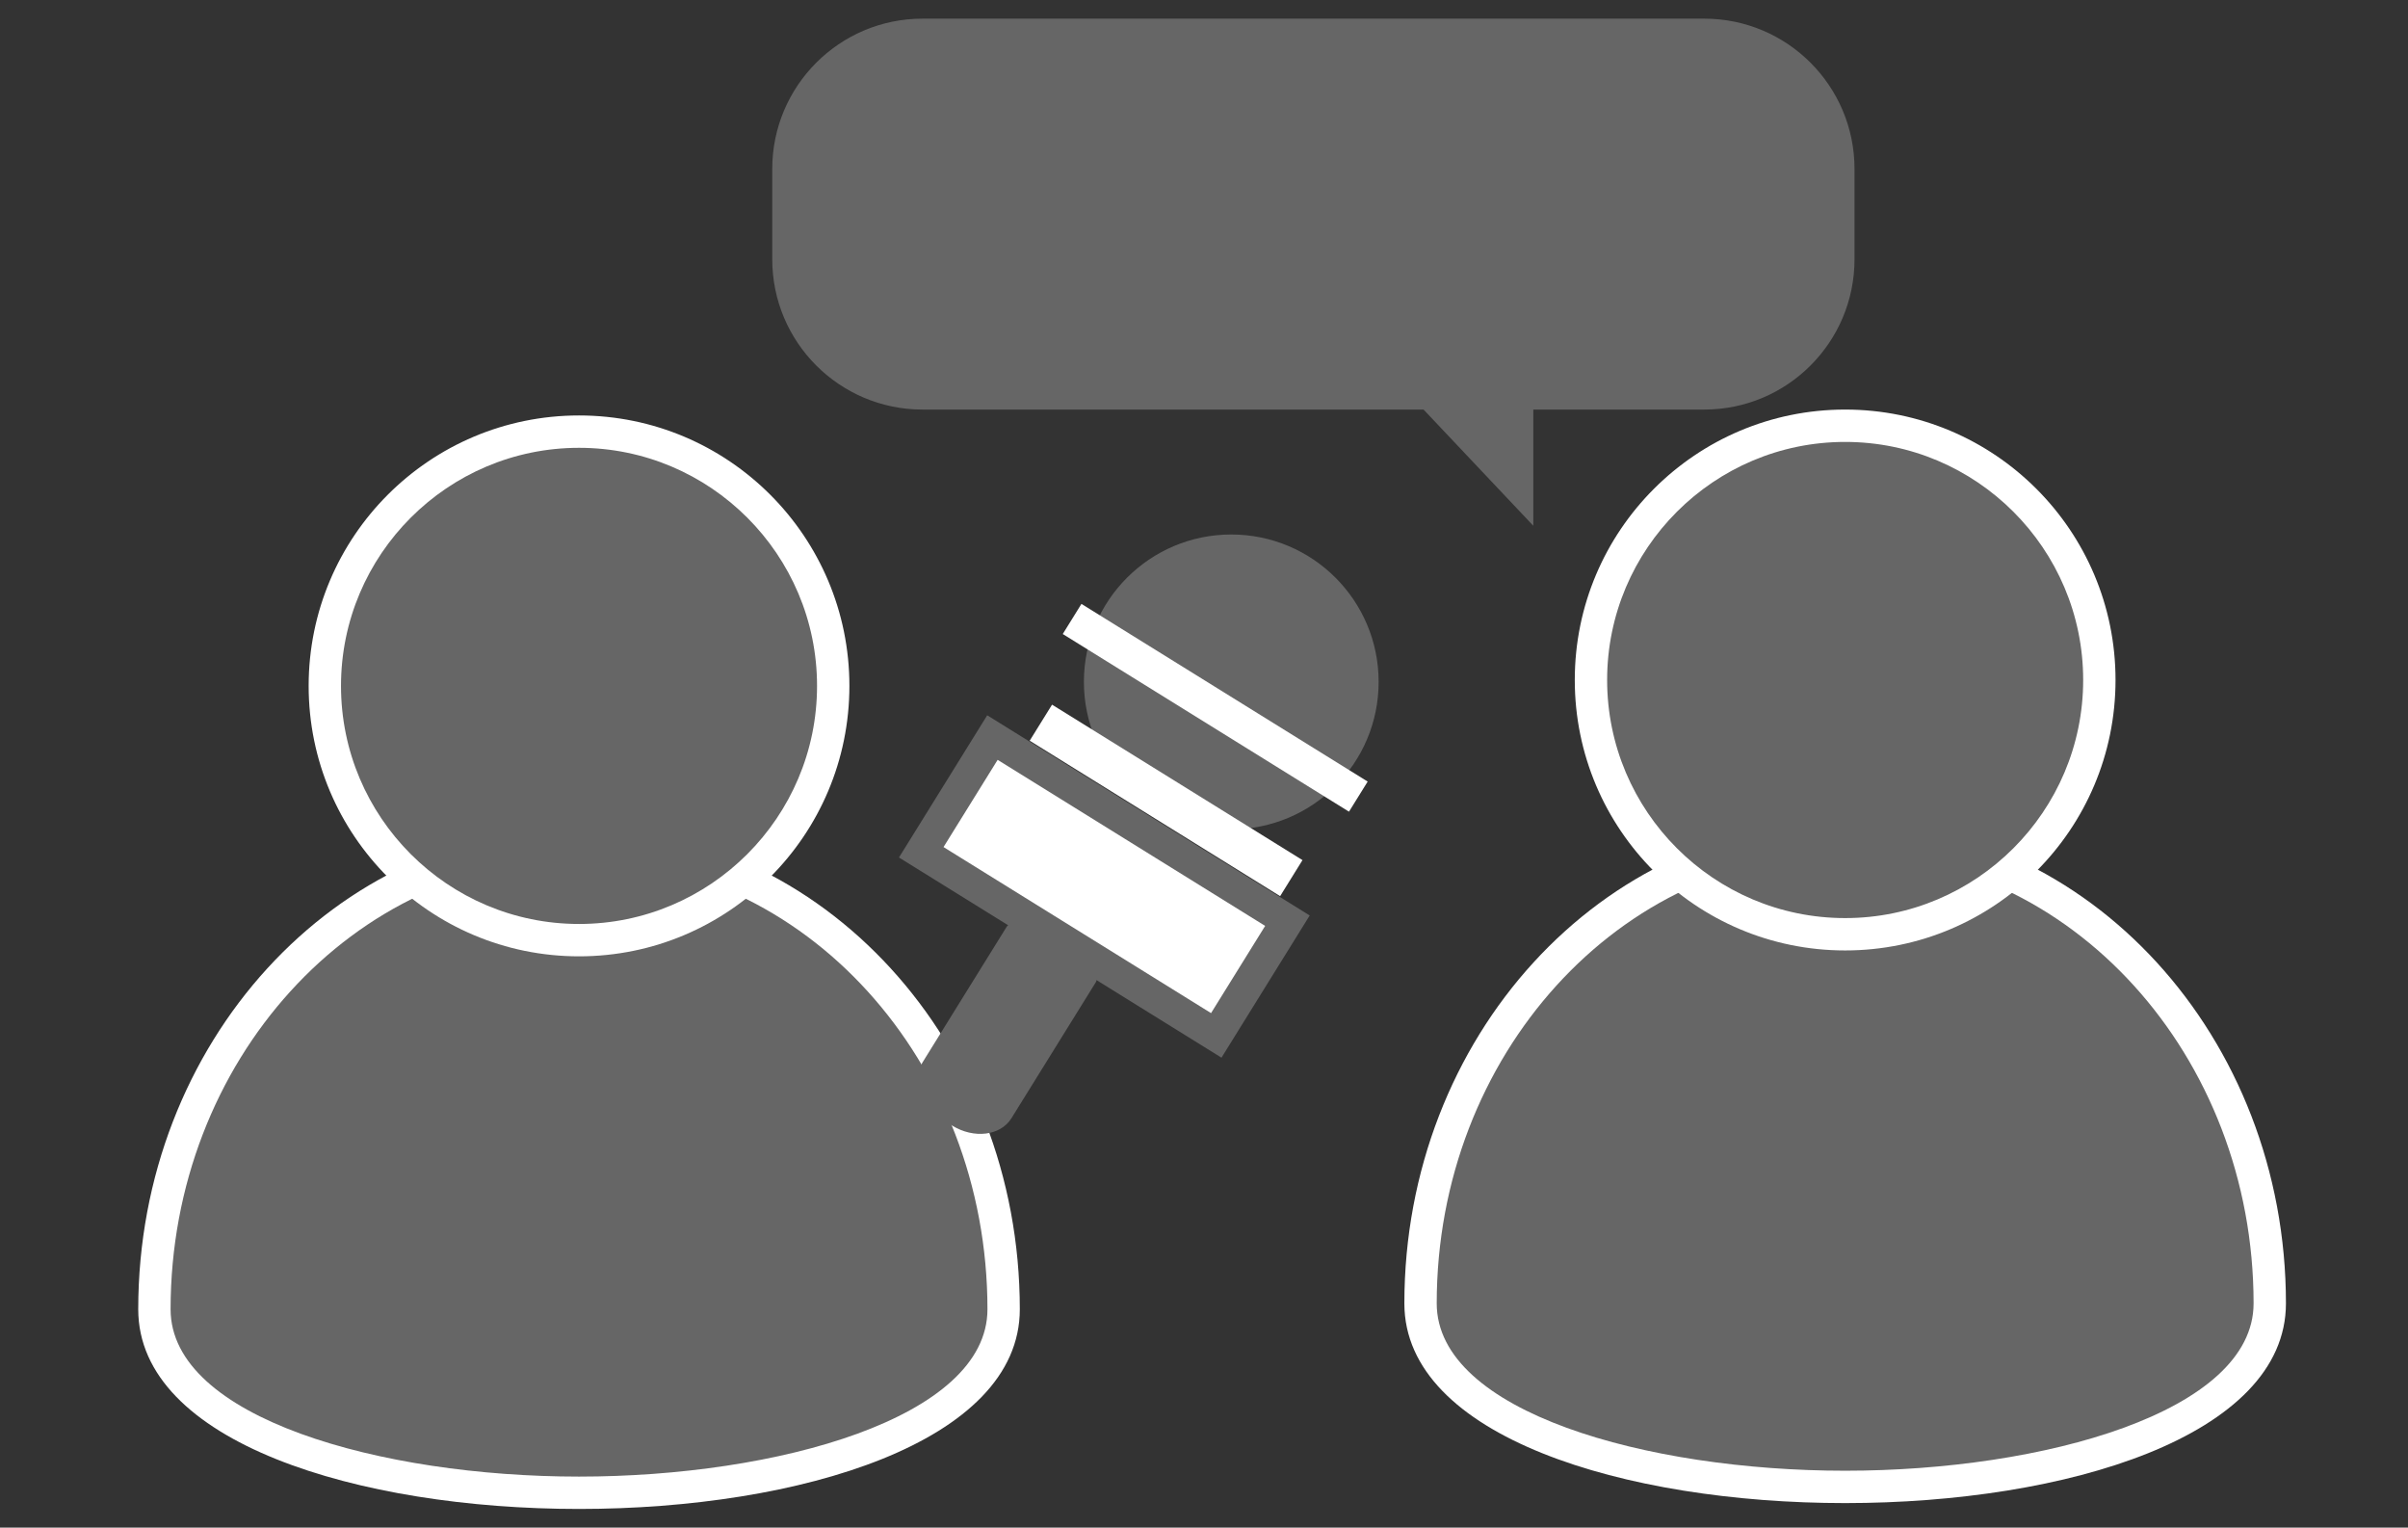
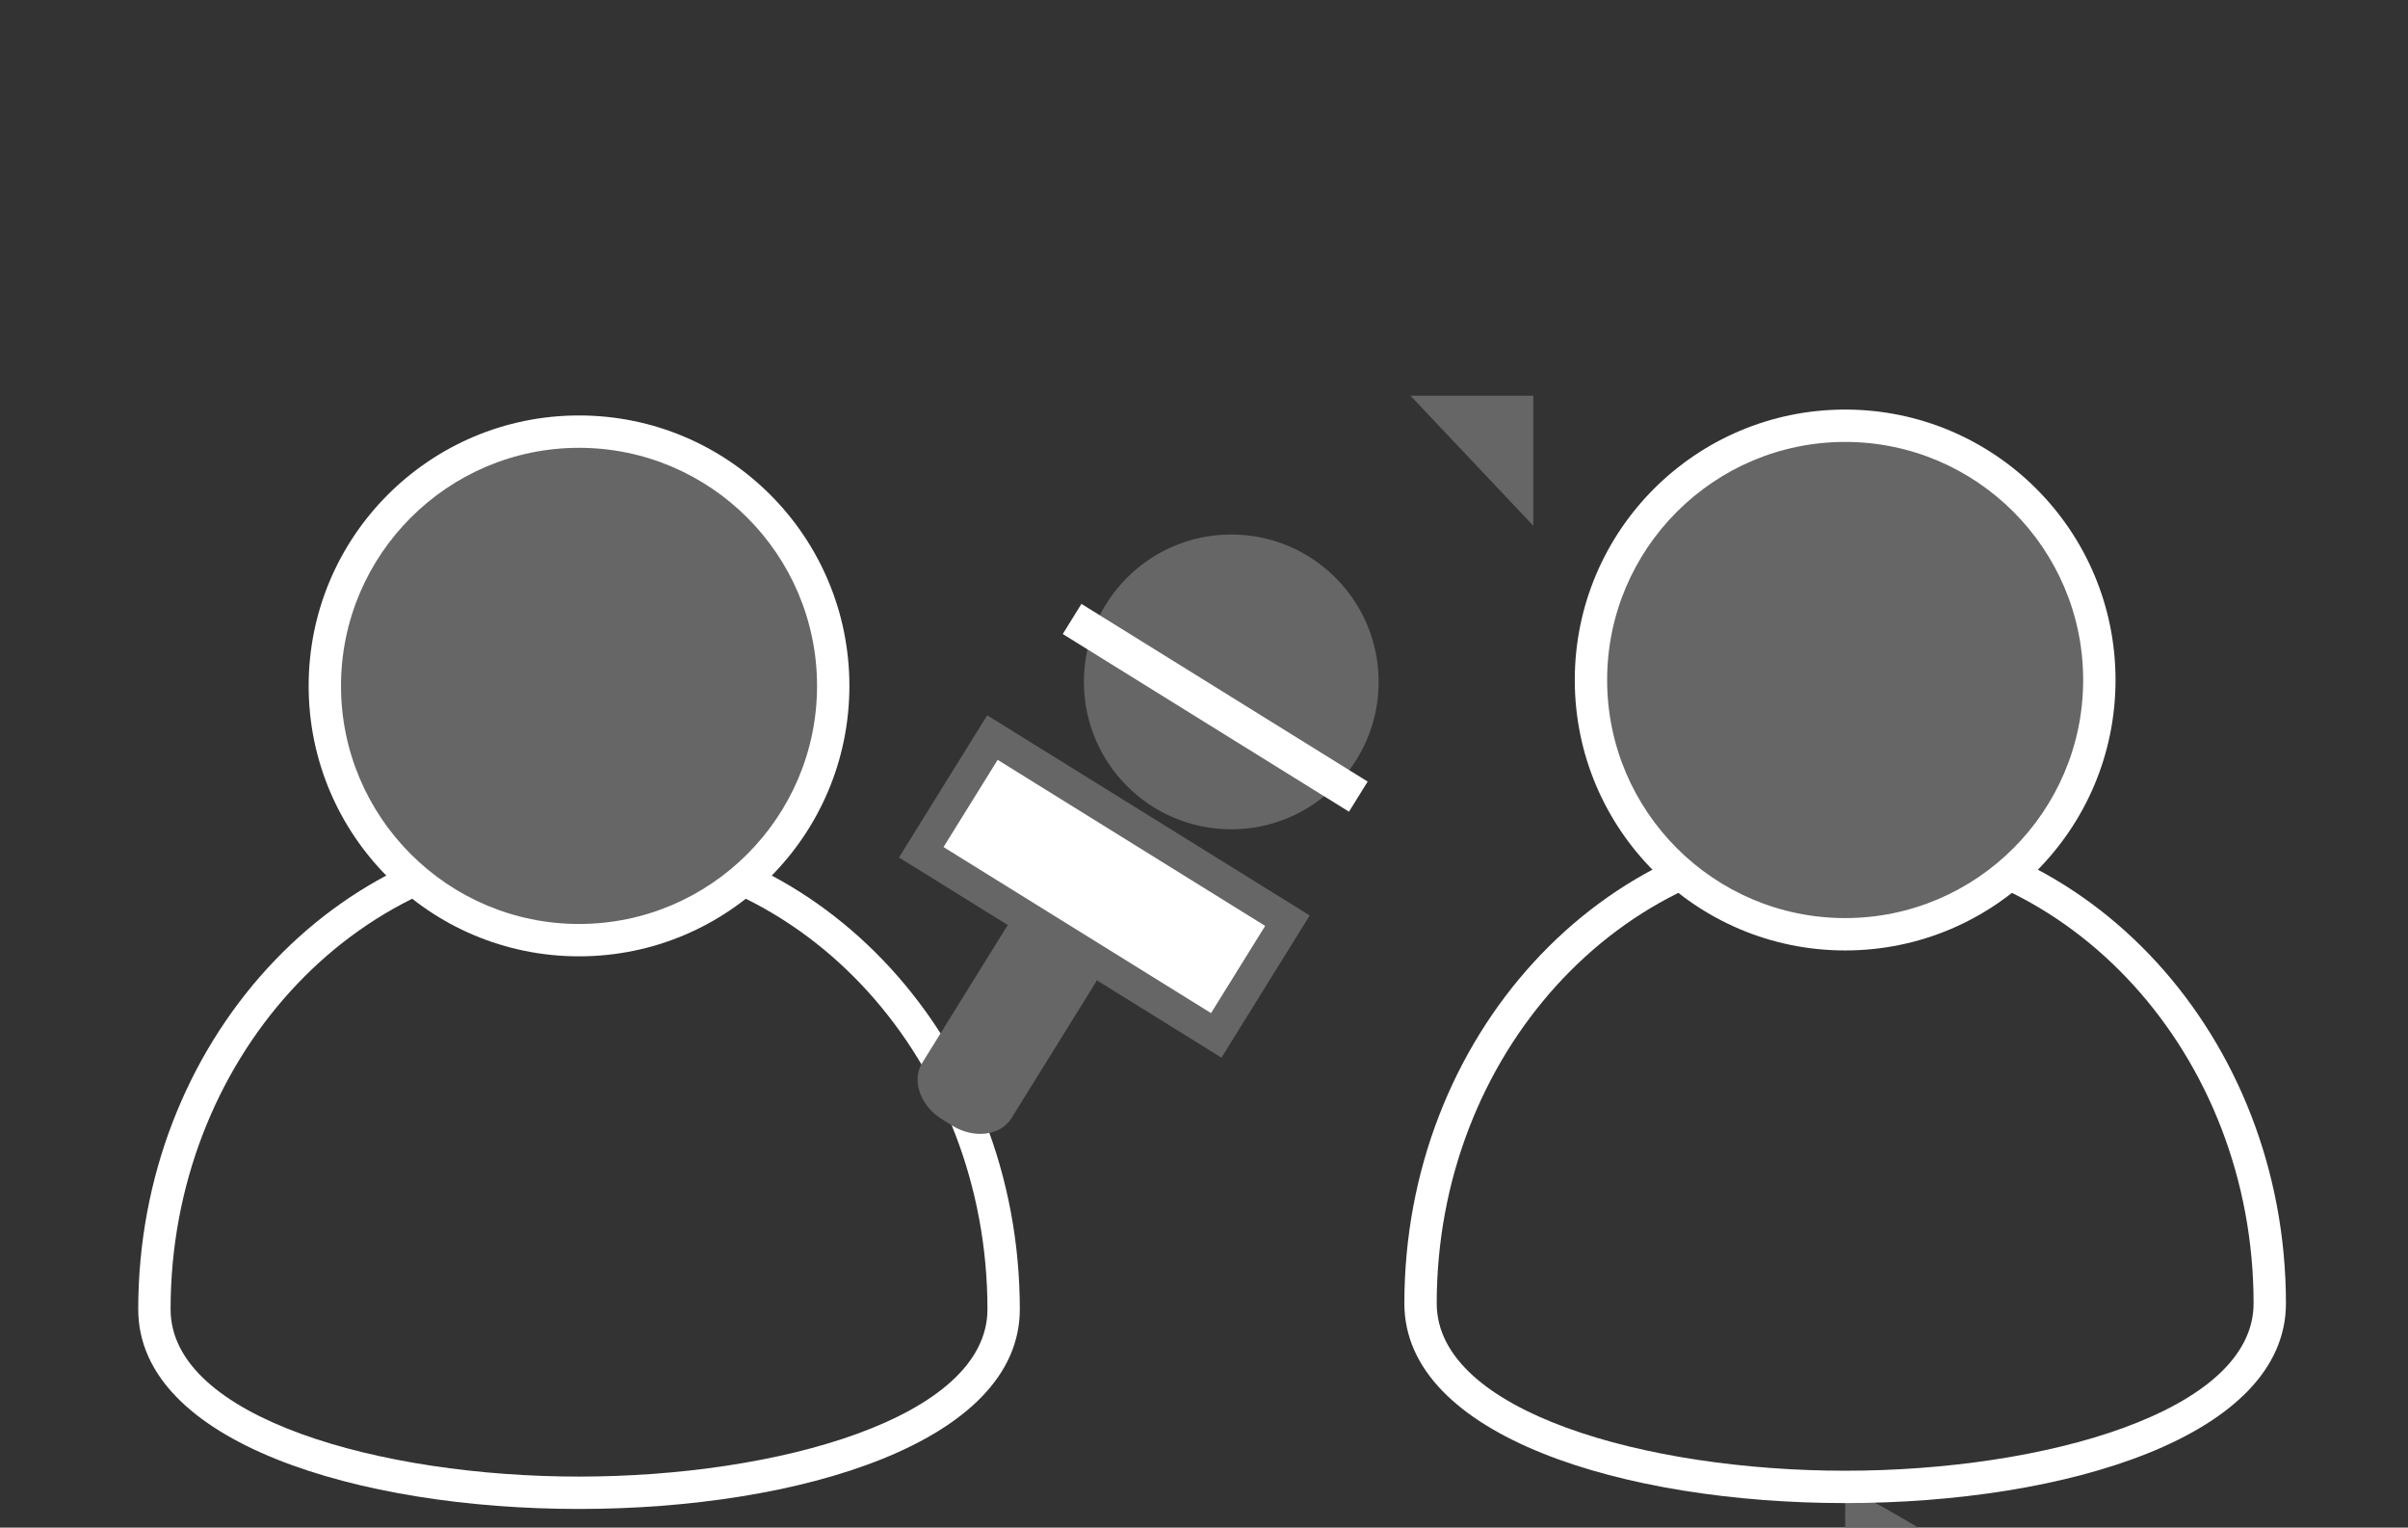
<svg xmlns="http://www.w3.org/2000/svg" id="_イヤー_2" viewBox="0 0 148.849 94.407">
  <rect x="0" y="0" width="148.849" height="94.407" fill="#333333" stroke="none" />
  <defs>
    <style>.cls-1,.cls-2{fill:#fff;}.cls-2{stroke:#666;stroke-miterlimit:10;stroke-width:2px;}.cls-3{fill:#666;}</style>
  </defs>
  <g id="_ンタビュー">
    <g>
      <g>
-         <path class="cls-3" d="M35.792,92.254c-13.043,0-26.247-3.896-26.247-11.341,0-15.877,11.774-28.794,26.247-28.794s26.247,12.917,26.247,28.794c0,7.446-13.204,11.341-26.247,11.341Z" />
        <path class="cls-1" d="M35.792,53.118c13.921,0,25.247,12.468,25.247,27.794,0,6.717-13.008,10.341-25.247,10.341s-25.247-3.624-25.247-10.341c0-15.326,11.326-27.794,25.247-27.794m0-2c-15.048,0-27.247,13.339-27.247,29.794,0,8.227,13.623,12.341,27.247,12.341s27.247-4.114,27.247-12.341c0-16.455-12.199-29.794-27.247-29.794h0Z" />
      </g>
      <g>
        <path class="cls-3" d="M35.791,58.101c-8.664,0-15.713-7.049-15.713-15.713s7.049-15.713,15.713-15.713c8.665,0,15.713,7.049,15.713,15.713s-7.049,15.713-15.713,15.713Z" />
        <path class="cls-1" d="M35.792,27.675c8.113,0,14.713,6.6,14.713,14.713s-6.6,14.713-14.713,14.713-14.713-6.6-14.713-14.713,6.6-14.713,14.713-14.713m0-2c-9.23,0-16.713,7.483-16.713,16.713s7.483,16.713,16.713,16.713,16.713-7.483,16.713-16.713-7.483-16.713-16.713-16.713h0Z" />
      </g>
    </g>
    <g>
      <g>
-         <path class="cls-3" d="M114.058,91.891c-13.043,0-26.247-3.896-26.247-11.341,0-15.877,11.774-28.794,26.247-28.794s26.247,12.917,26.247,28.794c0,7.446-13.204,11.341-26.247,11.341Z" />
+         <path class="cls-3" d="M114.058,91.891s26.247,12.917,26.247,28.794c0,7.446-13.204,11.341-26.247,11.341Z" />
        <path class="cls-1" d="M114.057,52.755c13.921,0,25.247,12.469,25.247,27.794,0,6.717-13.008,10.341-25.247,10.341s-25.247-3.624-25.247-10.341c0-15.326,11.326-27.794,25.247-27.794m0-2c-15.048,0-27.247,13.339-27.247,29.794,0,8.227,13.623,12.341,27.247,12.341s27.247-4.114,27.247-12.341c0-16.455-12.199-29.794-27.247-29.794h0Z" />
      </g>
      <g>
        <path class="cls-3" d="M114.057,57.737c-8.664,0-15.713-7.049-15.713-15.713,0-8.665,7.049-15.713,15.713-15.713,8.665,0,15.713,7.049,15.713,15.713,0,8.664-7.049,15.713-15.713,15.713Z" />
        <path class="cls-1" d="M114.057,27.311c8.113,0,14.713,6.6,14.713,14.713s-6.6,14.713-14.713,14.713-14.713-6.6-14.713-14.713,6.6-14.713,14.713-14.713m0-2c-9.23,0-16.713,7.483-16.713,16.713s7.483,16.713,16.713,16.713,16.713-7.483,16.713-16.713-7.483-16.713-16.713-16.713h0Z" />
      </g>
    </g>
    <g>
      <rect class="cls-2" x="57.533" y="50.613" width="21.462" height="8.343" transform="translate(39.148 -27.76) rotate(31.822)" />
      <path class="cls-3" d="M58.849,69.555l-.614-.381c-1.353-.84-1.902-2.403-1.226-3.492l5.213-8.401c.676-1.089,6.19,2.333,5.514,3.422l-5.213,8.401c-.676,1.089-2.321,1.291-3.674,.452Z" />
      <circle class="cls-3" cx="76.11" cy="42.141" r="9.109" />
      <rect class="cls-1" x="64.706" y="42.646" width="20.823" height="2.19" transform="translate(34.355 -33.033) rotate(31.822)" />
-       <rect class="cls-1" x="62.972" y="48.154" width="18.219" height="2.621" transform="translate(36.916 -30.572) rotate(31.822)" />
    </g>
    <g>
-       <path class="cls-3" d="M88.929,25.311h-31.901c-5.132,0-9.292-4.16-9.292-9.292v-5.575c0-5.132,4.16-9.292,9.292-9.292h48.316c5.132,0,9.292,4.16,9.292,9.292v5.575c0,5.132-4.16,9.292-9.292,9.292h-14.36" />
      <polyline class="cls-3" points="93.844 24.455 94.78 24.455 94.78 32.492 87.188 24.455 93.844 24.455" />
    </g>
  </g>
</svg>